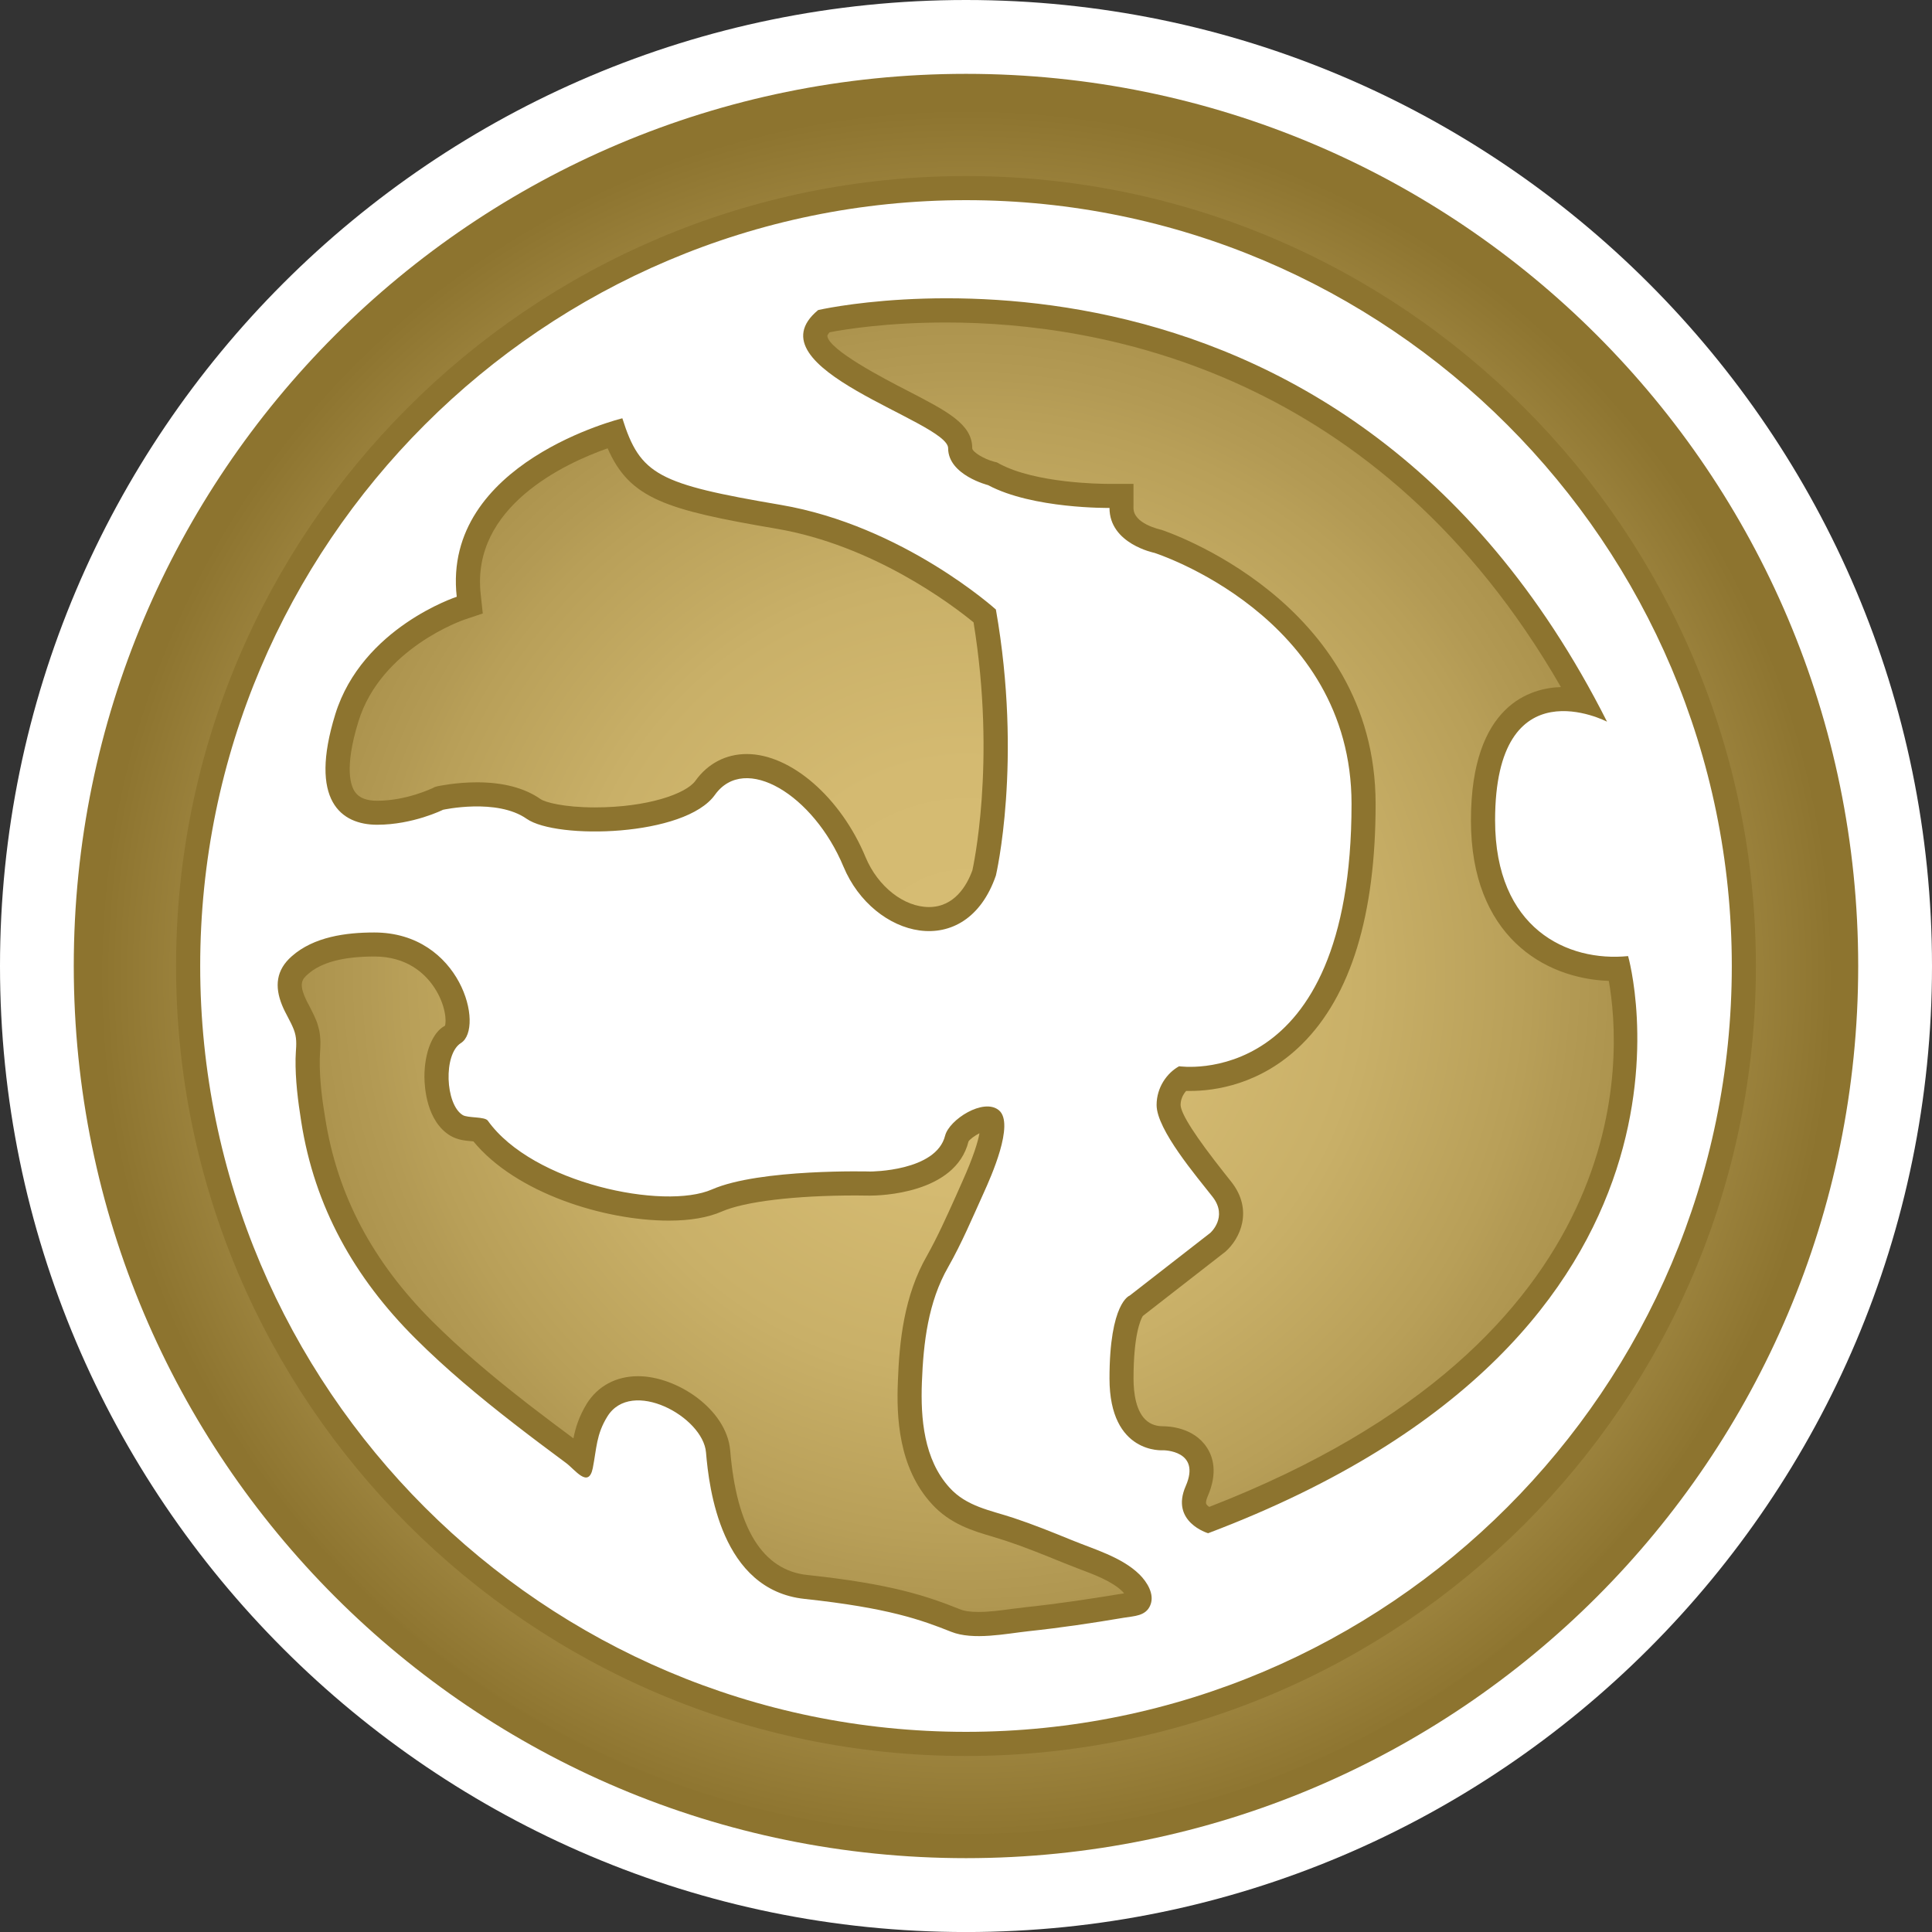
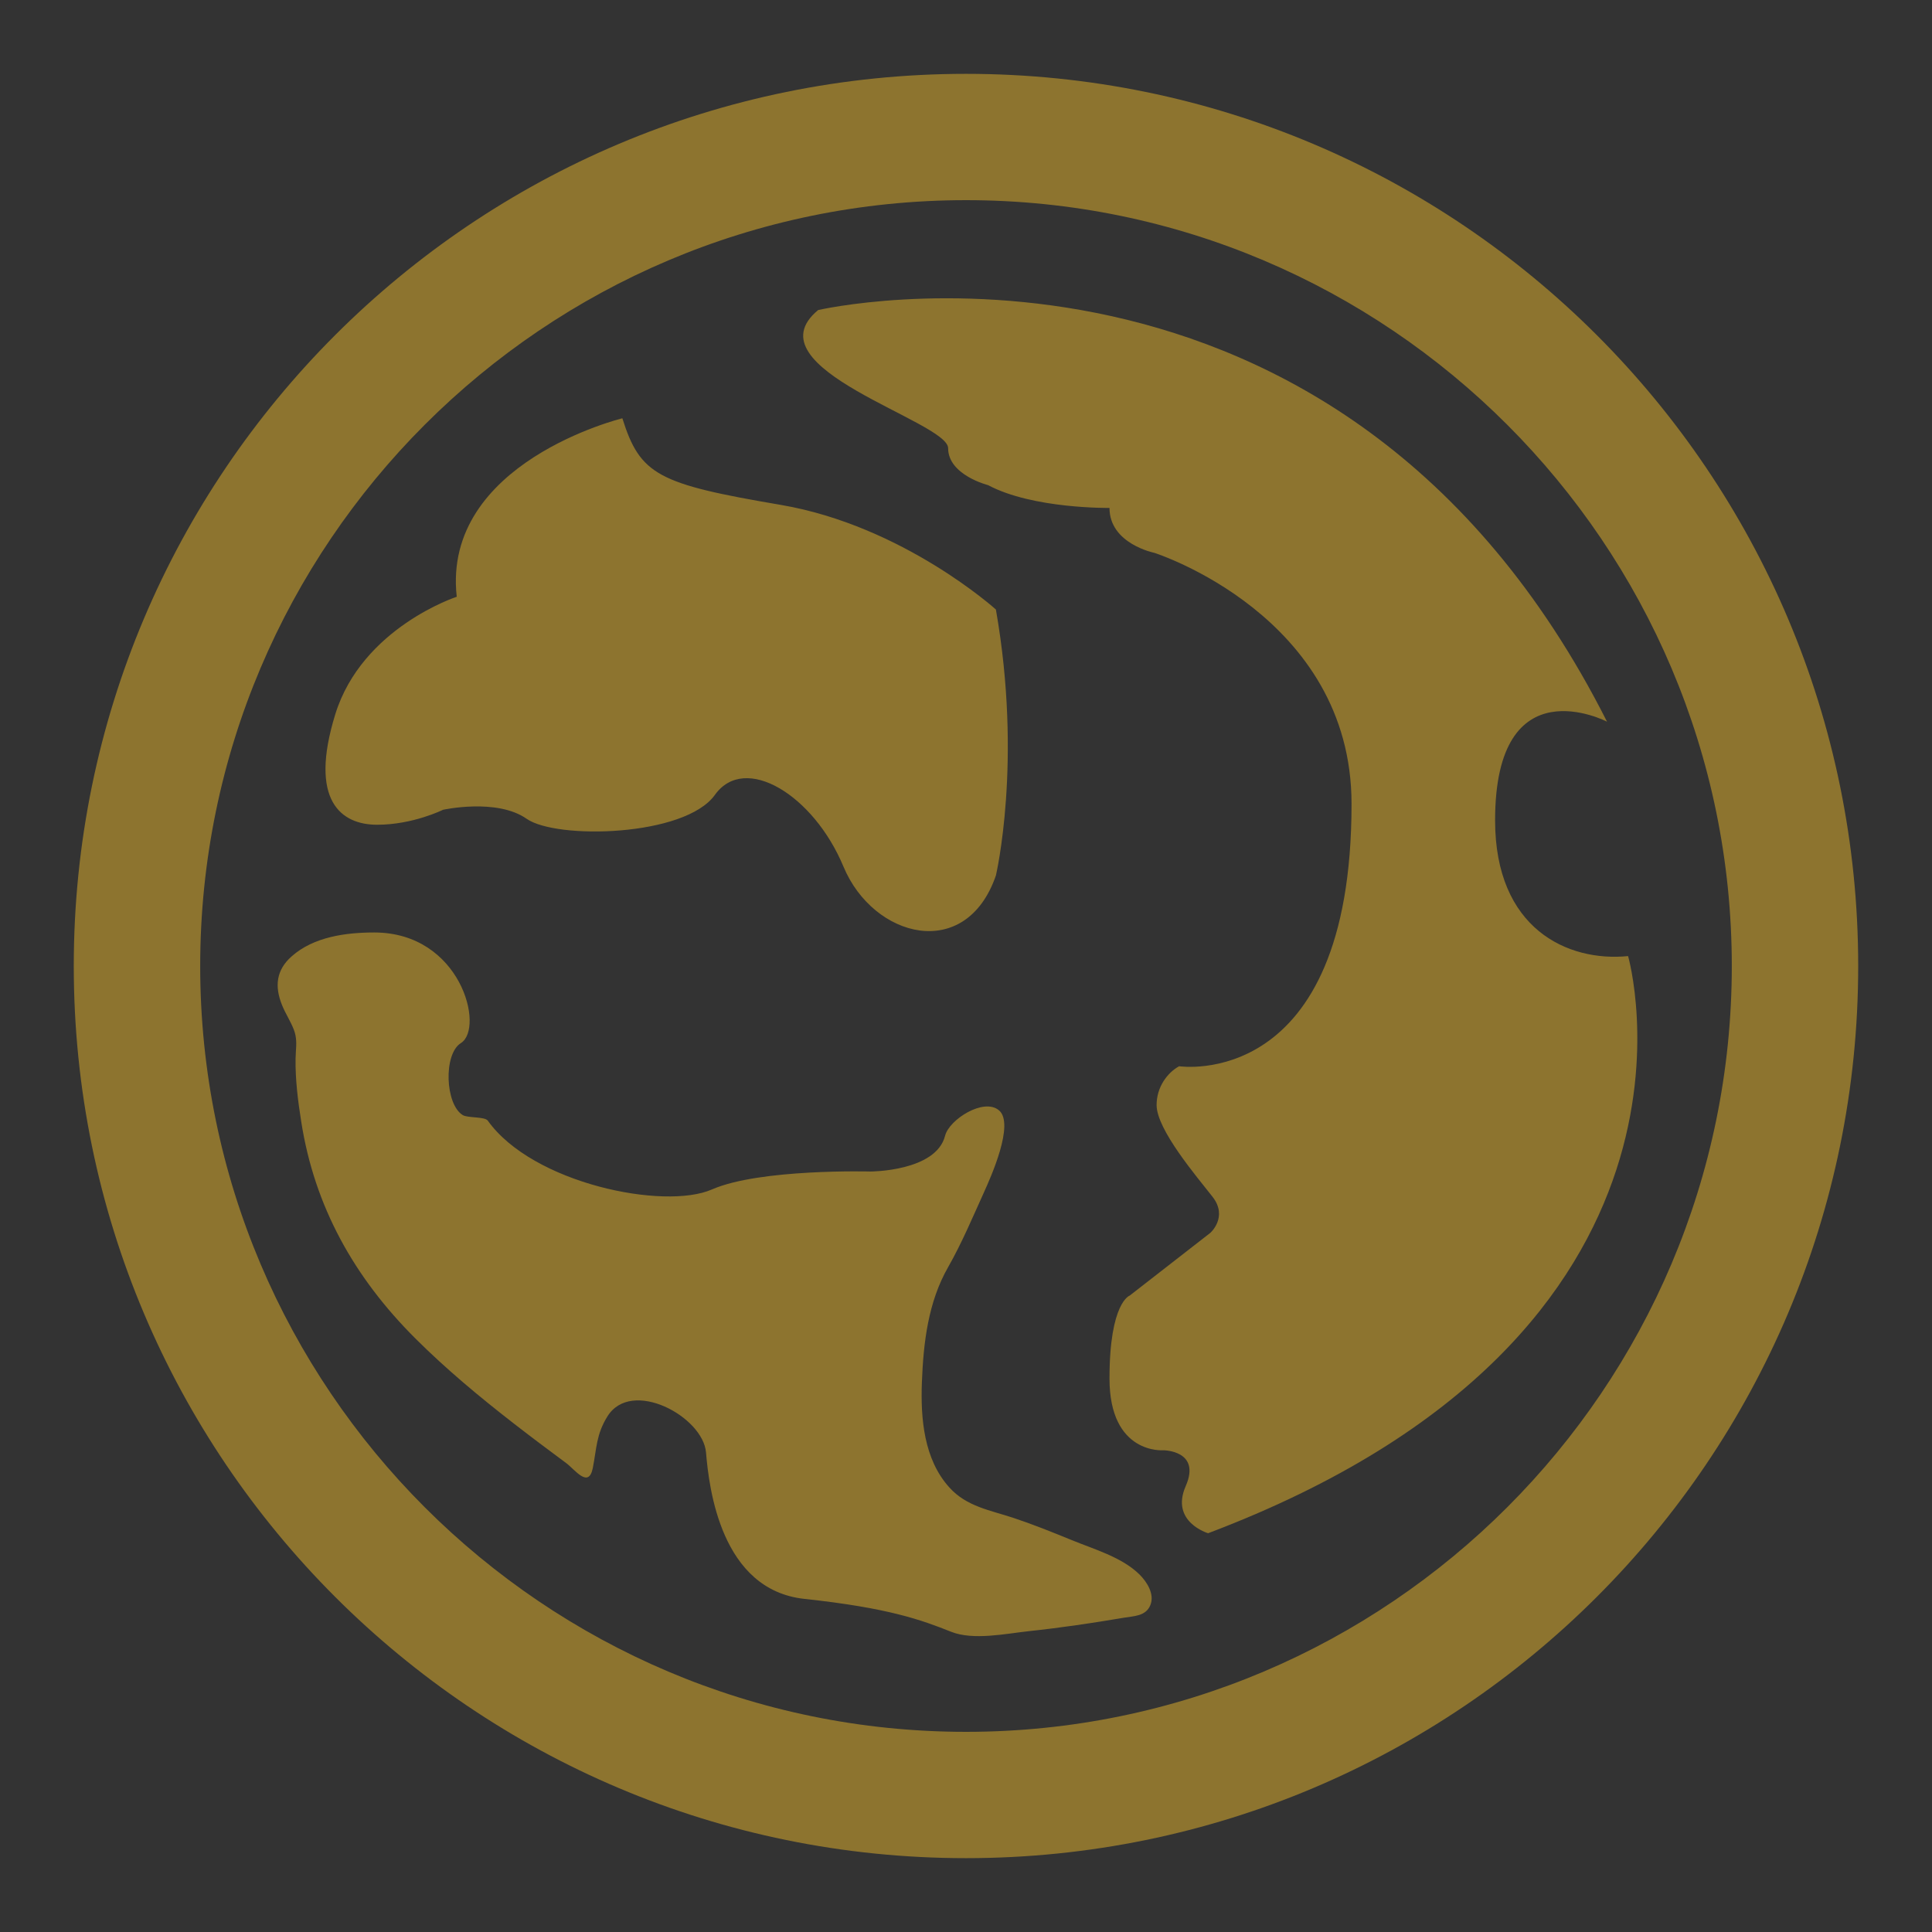
<svg xmlns="http://www.w3.org/2000/svg" xmlns:xlink="http://www.w3.org/1999/xlink" version="1.1" id="Layer_1" x="0px" y="0px" width="49.999px" height="50px" viewBox="0 0 49.999 50" enable-background="new 0 0 49.999 50" xml:space="preserve">
  <rect x="0" y="0" width="49.999" height="50" fill="#333333" stroke="none" />
  <g>
-     <path fill="#FFFFFF" d="M0,25c0,13.784,11.216,25,25,25c13.785,0,24.999-11.216,24.999-25S38.785,0,25,0C11.216,0,0,11.216,0,25" />
    <path fill="#8D742F" d="M25,1.911C12.249,1.911,1.909,12.248,1.909,25c0,12.751,10.34,23.088,23.091,23.088   c12.75,0,23.089-10.337,23.089-23.088C48.089,12.248,37.75,1.911,25,1.911 M25,44.819C14.072,44.819,5.181,35.928,5.181,25   S14.072,5.18,25,5.18c10.927,0,19.818,8.893,19.818,19.82S35.927,44.819,25,44.819 M34.977,20.805c0-4.875-5.104-6.498-5.104-6.498   s-1.16-0.232-1.16-1.162c0,0-1.982,0.029-3.142-0.59c0,0-1.034-0.26-1.034-0.956s-5.184-2.067-3.364-3.575   c0,0,13.461-3.126,20.416,10.653c0,0-2.897-1.509-2.897,2.554c0,2.808,1.88,3.668,3.442,3.512c0,0,2.813,9.765-10.869,14.936   c0,0-0.987-0.291-0.579-1.221c0.405-0.926-0.581-0.926-0.581-0.926s-1.392,0.115-1.392-1.857s0.523-2.146,0.523-2.146l2.086-1.623   c0,0,0.465-0.408,0.06-0.931c-0.408-0.522-1.45-1.74-1.45-2.378c0-0.461,0.275-0.835,0.583-1.003   C30.514,27.593,34.977,28.273,34.977,20.805 M16.106,10.825c0,0-4.672,1.14-4.286,4.619c0,0-2.445,0.796-3.142,3.037   c-0.695,2.246,0.154,2.863,1.082,2.863c0.93,0,1.704-0.387,1.704-0.387s1.392-0.308,2.165,0.233c0.774,0.542,4.1,0.464,4.873-0.62   c0.774-1.083,2.552,0,3.326,1.857c0.773,1.855,3.171,2.476,3.945,0.231c0,0,0.694-2.938,0-6.884c0,0-2.398-2.167-5.569-2.708   C17.031,12.526,16.569,12.295,16.106,10.825 M7.646,26.789c0.042,0.203,0.007,0.381,0.003,0.61   c-0.008,0.54,0.061,1.089,0.146,1.624c0.344,2.209,1.377,4.043,2.956,5.617c0.796,0.794,1.663,1.514,2.549,2.202   c0.444,0.345,0.894,0.682,1.345,1.016c0.23,0.166,0.586,0.679,0.696,0.135c0.101-0.513,0.088-0.867,0.376-1.333   c0.62-1.006,2.476,0,2.554,0.928s0.386,3.56,2.552,3.791c2.165,0.232,3.018,0.542,3.791,0.85c0.571,0.229,1.42,0.049,2.008-0.015   c0.828-0.088,1.648-0.21,2.469-0.349c0.259-0.044,0.563-0.039,0.679-0.325c0.117-0.283-0.088-0.601-0.278-0.791   c-0.463-0.456-1.185-0.656-1.771-0.898c-0.49-0.2-0.985-0.4-1.486-0.566c-0.6-0.2-1.218-0.293-1.664-0.788   c-0.661-0.728-0.749-1.785-0.713-2.725c0.039-1.023,0.161-2.075,0.679-2.979c0.354-0.623,0.633-1.287,0.928-1.938   c0.171-0.379,0.803-1.777,0.386-2.122c-0.396-0.329-1.286,0.242-1.392,0.657c-0.232,0.928-1.932,0.928-1.932,0.928   s-2.863-0.078-4.102,0.464c-1.237,0.542-4.641-0.154-5.801-1.78c-0.078-0.109-0.518-0.065-0.648-0.144   c-0.455-0.276-0.506-1.58-0.047-1.865c0.617-0.389,0-2.861-2.244-2.861c-0.732,0-1.566,0.111-2.136,0.617   c-0.405,0.356-0.444,0.781-0.251,1.26c0.088,0.22,0.222,0.418,0.307,0.64C7.622,26.696,7.637,26.743,7.646,26.789" />
  </g>
  <g>
    <defs>
-       <path id="SVGID_12_" d="M7.963,25.216c-0.137,0.118-0.218,0.229-0.085,0.558c0.036,0.088,0.078,0.173,0.126,0.257    c0.066,0.128,0.131,0.256,0.185,0.391c0.03,0.075,0.05,0.153,0.073,0.246c0.042,0.217,0.032,0.403,0.021,0.564l-0.008,0.177    c-0.008,0.538,0.068,1.093,0.14,1.518c0.31,1.989,1.219,3.716,2.778,5.273c0.676,0.674,1.469,1.357,2.49,2.15    c0.385,0.296,0.768,0.586,1.157,0.874c0.054-0.275,0.144-0.566,0.343-0.894c0.286-0.459,0.76-0.715,1.33-0.715    c1.006,0,2.292,0.858,2.384,1.921c0.167,2.014,0.839,3.099,1.992,3.223c2.179,0.233,3.082,0.54,3.958,0.889    c0.111,0.047,0.271,0.068,0.479,0.068c0.293,0,0.603-0.044,0.879-0.081l0.353-0.043c0.813-0.086,1.622-0.208,2.432-0.341    l0.101-0.016c-0.013-0.015-0.022-0.028-0.035-0.042c-0.271-0.269-0.729-0.441-1.174-0.607l-0.396-0.156    c-0.478-0.195-0.961-0.391-1.446-0.552l-0.335-0.105c-0.523-0.153-1.118-0.329-1.595-0.856c-0.86-0.943-0.912-2.259-0.873-3.169    c0.037-1.025,0.156-2.217,0.758-3.26c0.271-0.485,0.5-0.996,0.729-1.504l0.177-0.398c0.296-0.658,0.409-1.043,0.447-1.258    c-0.125,0.063-0.253,0.161-0.283,0.211c-0.338,1.364-2.313,1.403-2.553,1.403l-0.359-0.004c-1.582,0-2.881,0.156-3.476,0.417    c-0.354,0.154-0.812,0.234-1.365,0.234c-1.679,0-3.964-0.715-5.061-2.051c-0.011,0-0.02-0.002-0.026-0.002    c-0.182-0.015-0.385-0.033-0.573-0.146c-0.614-0.372-0.665-1.252-0.668-1.514c-0.002-0.658,0.224-1.173,0.53-1.329    c0.043-0.103,0.026-0.535-0.275-0.991c-0.241-0.364-0.709-0.802-1.551-0.802C8.876,24.755,8.312,24.904,7.963,25.216     M12.44,15.375l0.054,0.501l-0.479,0.161c-0.021,0.008-2.153,0.736-2.738,2.631c-0.384,1.241-0.188,1.699-0.082,1.837    c0.102,0.144,0.294,0.218,0.565,0.218c0.762,0,1.418-0.322,1.426-0.322l0.069-0.035l0.072-0.019    c0.021-0.003,0.466-0.101,1.016-0.101c0.679,0,1.234,0.146,1.645,0.433c0.117,0.083,0.604,0.216,1.407,0.216    c1.367,0,2.359-0.354,2.6-0.686c0.32-0.448,0.79-0.695,1.331-0.695c1.14,0,2.435,1.125,3.077,2.675    c0.317,0.756,0.99,1.285,1.639,1.285c0.652,0,0.981-0.552,1.124-0.955c0.005-0.028,0.625-2.762,0.029-6.413    c-0.567-0.465-2.593-1.994-5.094-2.422c-2.876-0.49-3.804-0.776-4.376-2.082C14.62,11.991,12.19,13.115,12.44,15.375 M21.47,8.599    c-0.044,0.049-0.057,0.08-0.059,0.09c0.021,0.361,1.49,1.121,2.043,1.406c1.063,0.549,1.707,0.879,1.707,1.504    c0,0.096,0.301,0.28,0.564,0.349l0.075,0.018l0.064,0.036c0.938,0.504,2.615,0.52,2.803,0.52h0.667v0.624    c0,0.404,0.659,0.549,0.727,0.567c0.057,0.019,5.539,1.824,5.539,7.094c0,2.871-0.641,4.961-1.903,6.213    c-1.065,1.057-2.272,1.213-2.897,1.213h-0.103c-0.078,0.086-0.144,0.216-0.144,0.363c0.008,0.232,0.388,0.821,1.13,1.759    l0.188,0.237c0.565,0.723,0.229,1.464-0.162,1.804l-2.089,1.626l-0.046,0.037c-0.059,0.098-0.239,0.493-0.239,1.616    c0,0.377,0.063,0.874,0.353,1.104c0.159,0.127,0.343,0.132,0.417,0.132c0.13,0,0.785,0.024,1.127,0.548    c0.159,0.24,0.287,0.65,0.027,1.254c-0.042,0.092-0.057,0.171-0.042,0.207c0.013,0.027,0.042,0.054,0.076,0.078    c11.159-4.328,10.685-11.675,10.342-13.613c-1.679-0.059-3.568-1.172-3.568-4.152c0-3.025,1.575-3.431,2.329-3.452    c-4.705-8.174-11.91-9.435-15.899-9.435C22.976,8.344,21.865,8.522,21.47,8.599 M4.556,25.002    c0-11.271,9.171-20.446,20.443-20.446c11.273,0,20.443,9.175,20.443,20.446c0,11.272-9.17,20.442-20.443,20.442    C13.727,45.444,4.556,36.274,4.556,25.002 M2.534,25.002c0,12.386,10.078,22.463,22.465,22.463s22.466-10.077,22.466-22.463    c0-12.388-10.079-22.466-22.466-22.466S2.534,12.614,2.534,25.002" />
-     </defs>
+       </defs>
    <clipPath id="SVGID_4_">
      <use xlink:href="#SVGID_12_" overflow="visible" />
    </clipPath>
    <radialGradient id="SVGID_6_" cx="-49.659" cy="618.698" r="1.25" gradientTransform="matrix(17.971 0 0 -17.971 917.431 11143.869)" gradientUnits="userSpaceOnUse">
      <stop offset="0" style="stop-color:#D7BD74" />
      <stop offset="0.246" style="stop-color:#D4BA71" />
      <stop offset="0.455" style="stop-color:#C9B068" />
      <stop offset="0.65" style="stop-color:#B89F58" />
      <stop offset="0.691" style="stop-color:#B39A54" />
      <stop offset="0.81" style="stop-color:#A88F49" />
      <stop offset="1" style="stop-color:#8D742F" />
    </radialGradient>
-     <rect x="2.534" y="2.536" clip-path="url(#SVGID_4_)" fill="url(#SVGID_6_)" width="44.931" height="44.929" />
  </g>
</svg>